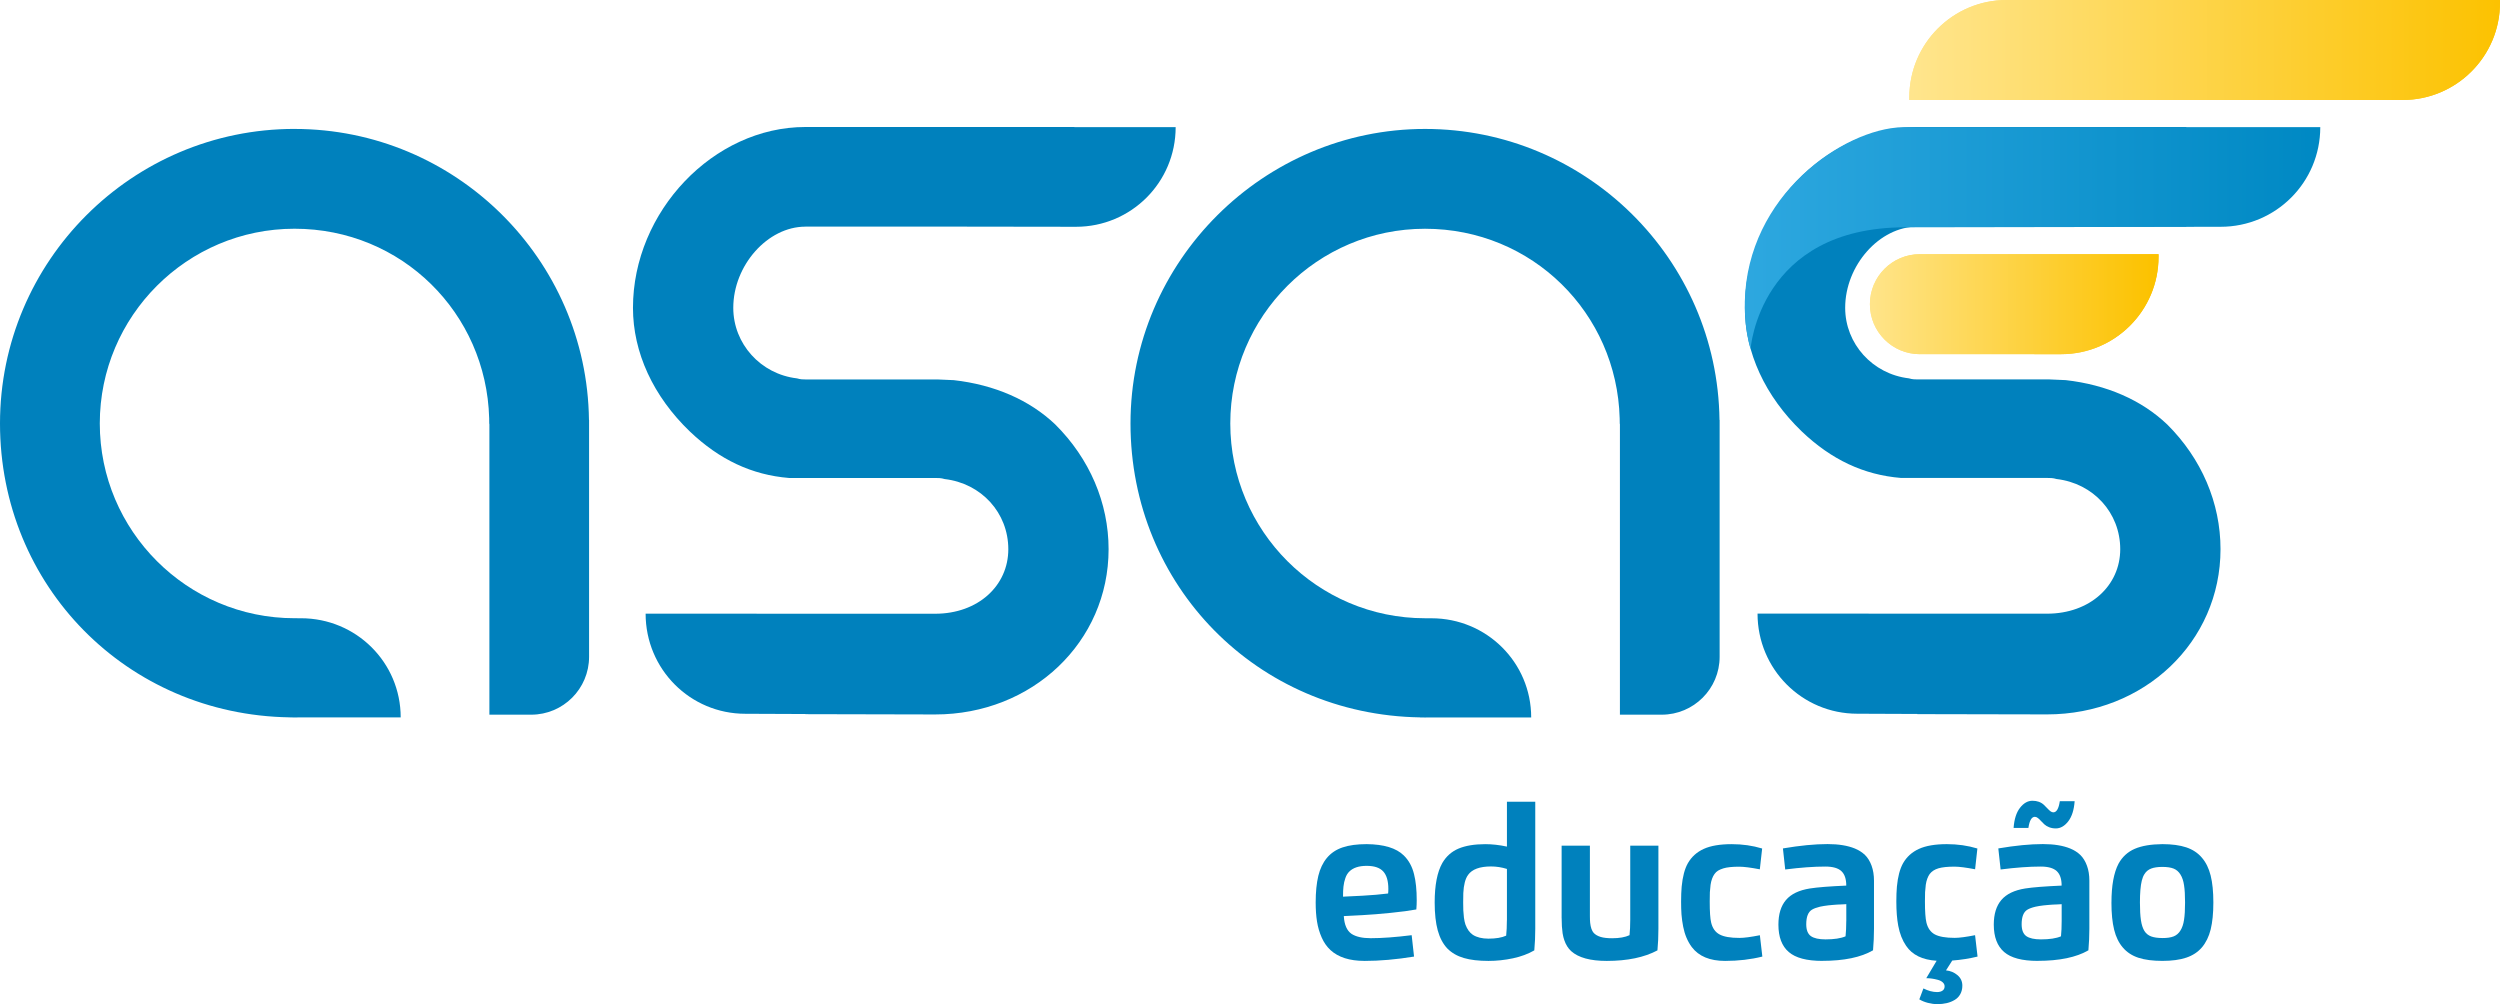
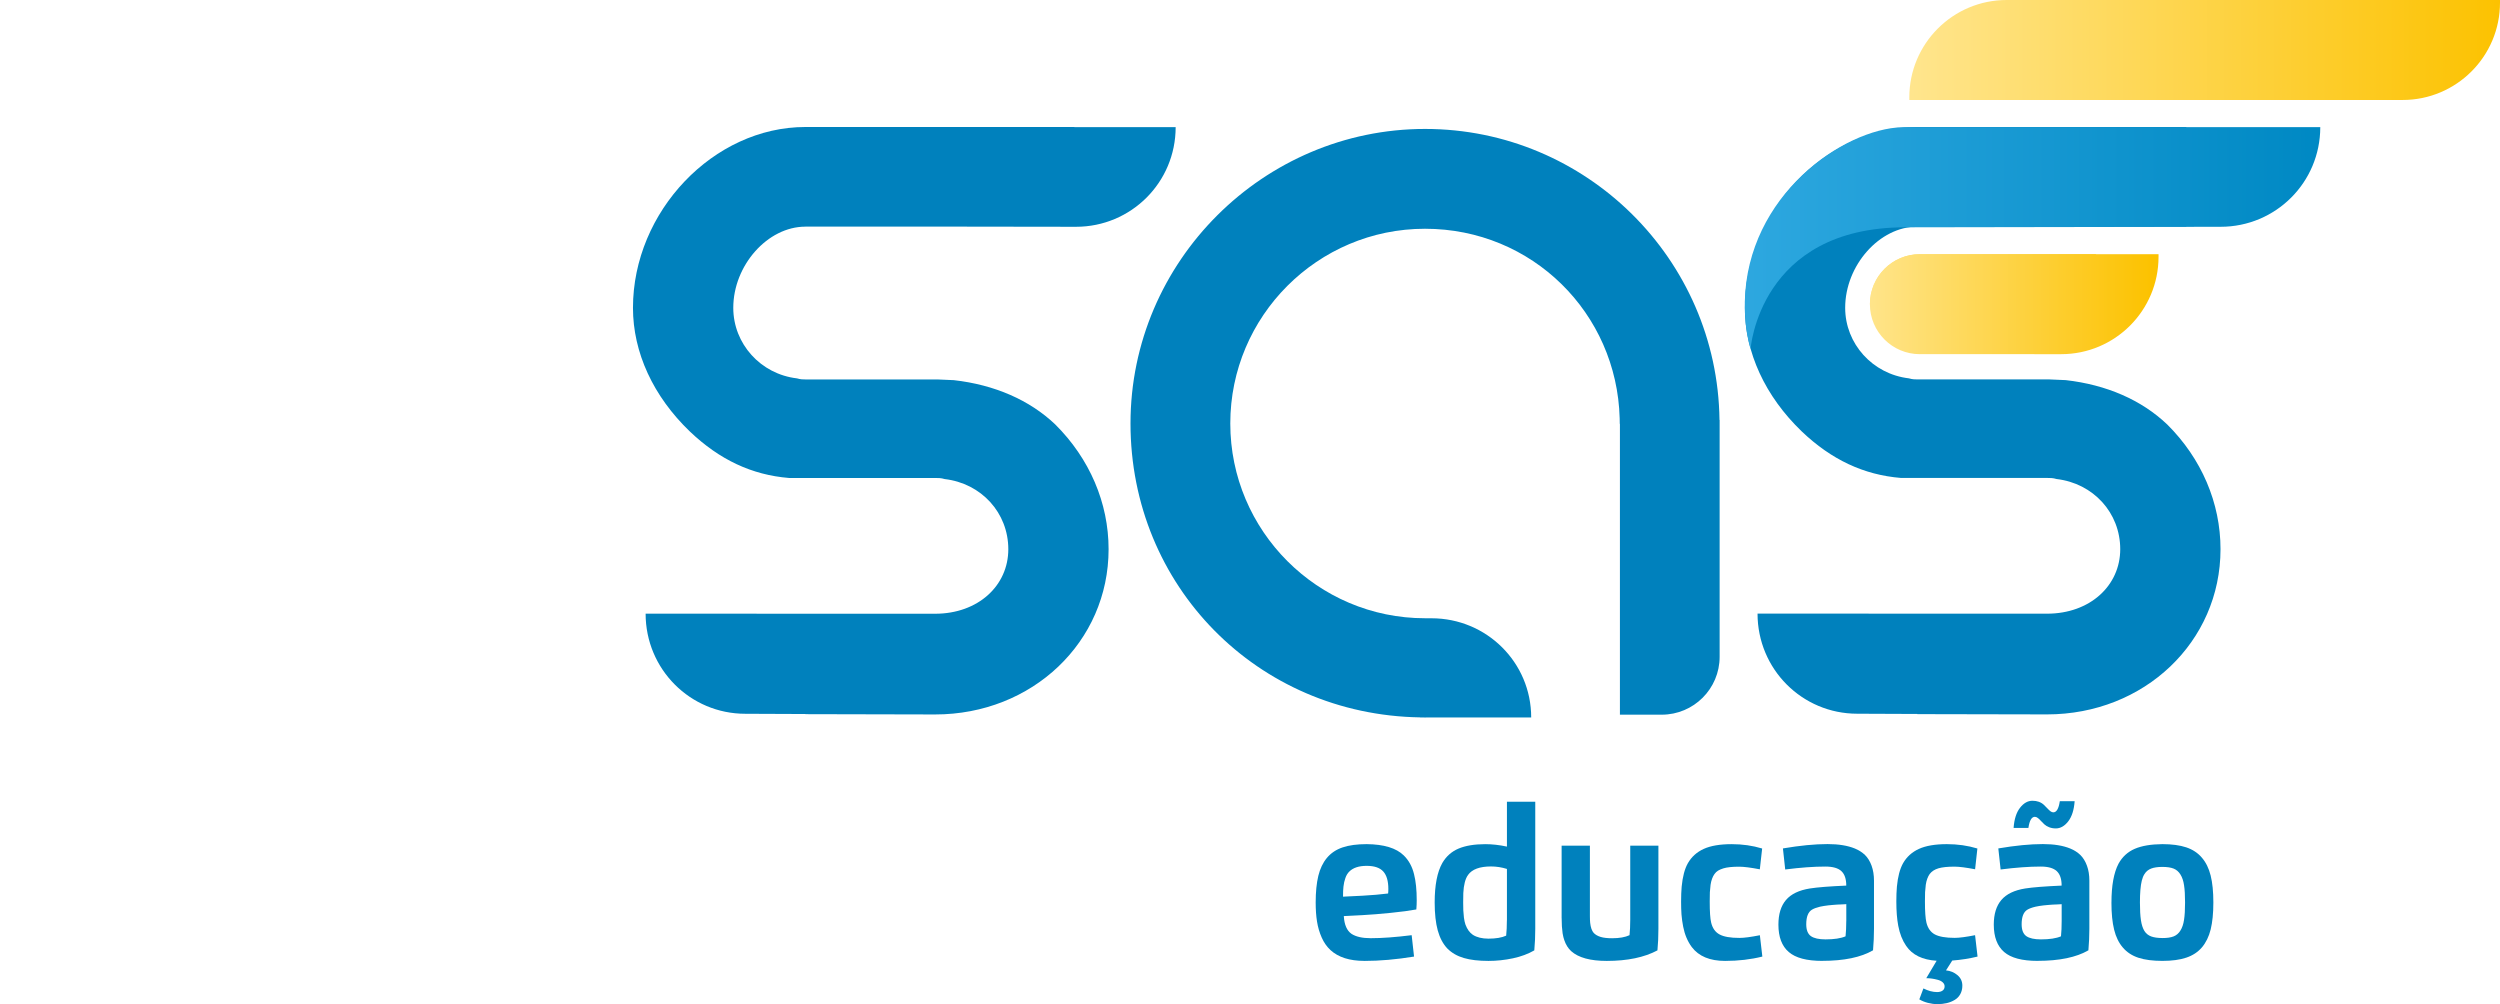
<svg xmlns="http://www.w3.org/2000/svg" xmlns:xlink="http://www.w3.org/1999/xlink" id="uuid-9d3672cb-b754-4219-9c9f-dbb269ba7923" data-name="Camada 2" viewBox="0 0 915.17 367.57">
  <defs>
    <style>      .uuid-7e166801-02b7-43b0-8304-f8a94b8020e7 {        clip-path: url(#uuid-7199ff46-da17-46b6-99d8-338cb1029de6);      }      .uuid-b4b2bbdf-889d-4669-a417-a885f92805b7 {        fill: none;      }      .uuid-9e8643fd-246d-4d65-b753-0254bcca0165 {        fill: #0081bd;      }      .uuid-6240a9ef-5593-4dd0-9c63-422accdaef3b {        fill: url(#uuid-ec628cfb-08e1-45c8-9f63-e046b06bb266);      }      .uuid-e6194db0-e509-4d9b-9fad-c45d5420ba39 {        clip-path: url(#uuid-497cecad-60aa-4c40-8831-90b4ffbb554d);      }      .uuid-b28e8676-e211-46d8-a002-1d7991bec3ef {        fill: url(#uuid-c9130c97-b8a2-4c9f-af54-33ec07528706);      }      .uuid-0cebe150-a79b-42ba-992d-a10dc00b973f {        clip-path: url(#uuid-e02f86a3-d86b-4a9c-a7f5-d13699e9a101);      }      .uuid-83581e74-8f4a-4af8-bf85-432cce4724d0 {        fill: url(#uuid-df5c6f21-1ad0-495c-810b-3ac68949480c);      }      .uuid-2df29575-53e5-4fb3-a8b3-02b4f16c1fd8 {        fill: url(#uuid-2562fdf7-6bc5-4ef2-a290-d4a7f8faea69);      }      .uuid-716f36df-1602-4847-8938-d43877d4f4a6 {        clip-path: url(#uuid-70233e63-4e96-46e6-b60a-dfb8f11bdcb8);      }      .uuid-ffa310a9-ea84-4fe6-865e-f63ec3966824 {        fill: url(#uuid-29491454-6790-4b93-9a78-84fd77ea7865);      }      .uuid-7d8659a9-78ba-4f6e-830c-0c2c6c55f271 {        clip-path: url(#uuid-9e100f75-c021-4fa1-bccd-de0dc70b0331);      }    </style>
    <clipPath id="uuid-7199ff46-da17-46b6-99d8-338cb1029de6">
-       <path class="uuid-b4b2bbdf-889d-4669-a417-a885f92805b7" d="M702.99,93.05v.02c-.06,0-.12-.02-.18-.02-10.11,0-18.3,8.19-18.3,18.3s8.19,18.3,18.3,18.3c.06,0,.12-.01.18-.01h0s51.53.01,51.53.01c19.69,0,35.65-15.96,35.65-35.65v-.95h-87.18Z" />
+       <path class="uuid-b4b2bbdf-889d-4669-a417-a885f92805b7" d="M702.99,93.05v.02c-.06,0-.12-.02-.18-.02-10.11,0-18.3,8.19-18.3,18.3c.06,0,.12-.01.18-.01h0s51.53.01,51.53.01c19.69,0,35.65-15.96,35.65-35.65v-.95h-87.18Z" />
    </clipPath>
    <linearGradient id="uuid-df5c6f21-1ad0-495c-810b-3ac68949480c" data-name="Gradiente sem nome 3" x1="-779.02" y1="-1886.41" x2="-776.41" y2="-1886.41" gradientTransform="translate(32224.35 -76262.52) scale(40.49 -40.49)" gradientUnits="userSpaceOnUse">
      <stop offset="0" stop-color="#ffe58d" />
      <stop offset="1" stop-color="#fcc200" />
    </linearGradient>
    <clipPath id="uuid-9e100f75-c021-4fa1-bccd-de0dc70b0331">
      <path class="uuid-b4b2bbdf-889d-4669-a417-a885f92805b7" d="M702.99,93.05v.02c-.06,0-.12-.02-.18-.02-10.11,0-18.3,8.19-18.3,18.3s8.19,18.3,18.3,18.3c.06,0,.12-.01.18-.01h0s51.53.01,51.53.01c19.69,0,35.65-15.96,35.65-35.65v-.95h-87.18Z" />
    </clipPath>
    <linearGradient id="uuid-2562fdf7-6bc5-4ef2-a290-d4a7f8faea69" data-name="Gradiente sem nome 3" x1="-779.02" y1="-1784.12" x2="-776.41" y2="-1784.12" gradientTransform="translate(32224.58 72344.47) scale(40.49)" xlink:href="#uuid-df5c6f21-1ad0-495c-810b-3ac68949480c" />
    <clipPath id="uuid-70233e63-4e96-46e6-b60a-dfb8f11bdcb8">
      <path class="uuid-b4b2bbdf-889d-4669-a417-a885f92805b7" d="M833.94,0h-99.35c-19.69,0-35.65,15.96-35.65,35.65v.95h180.57c19.69,0,35.66-15.96,35.66-35.65v-.94h-81.23Z" />
    </clipPath>
    <linearGradient id="uuid-ec628cfb-08e1-45c8-9f63-e046b06bb266" data-name="Gradiente sem nome 3" x1="-794.11" y1="-1859.57" x2="-791.5" y2="-1859.57" gradientTransform="translate(66491.87 -154049.71) scale(82.85 -82.85)" xlink:href="#uuid-df5c6f21-1ad0-495c-810b-3ac68949480c" />
    <clipPath id="uuid-e02f86a3-d86b-4a9c-a7f5-d13699e9a101">
      <path class="uuid-b4b2bbdf-889d-4669-a417-a885f92805b7" d="M833.94,0h-99.35c-19.69,0-35.65,15.96-35.65,35.65v.95h180.57c19.69,0,35.66-15.96,35.66-35.65v-.94h-81.23Z" />
    </clipPath>
    <linearGradient id="uuid-29491454-6790-4b93-9a78-84fd77ea7865" data-name="Gradiente sem nome 3" x1="-794.11" y1="-1810.97" x2="-791.5" y2="-1810.97" gradientTransform="translate(66492.26 150060.66) scale(82.85)" xlink:href="#uuid-df5c6f21-1ad0-495c-810b-3ac68949480c" />
    <clipPath id="uuid-497cecad-60aa-4c40-8831-90b4ffbb554d">
      <path class="uuid-b4b2bbdf-889d-4669-a417-a885f92805b7" d="M697.34,46.53h-.04c-1.64,0-3.36.14-5.15.42-23.15,3.61-56.88,30.21-53.16,71.06.29,3.22.89,6.49,1.83,9.8,0,0,3.11-44.6,56.66-44.6h1.53s113.89-.19,113.89-.19c20.15,0,36.48-16.23,36.48-36.49h-152.05Z" />
    </clipPath>
    <linearGradient id="uuid-c9130c97-b8a2-4c9f-af54-33ec07528706" data-name="Gradiente sem nome 2" x1="-794.18" y1="-1860.73" x2="-791.57" y2="-1860.73" gradientTransform="translate(64749.45 -150121.58) scale(80.73 -80.73)" gradientUnits="userSpaceOnUse">
      <stop offset="0" stop-color="#2ea8e0" />
      <stop offset="1" stop-color="#0089c4" />
    </linearGradient>
  </defs>
  <g id="uuid-b88695ac-d8a8-4e83-ad35-58ca7d293bef" data-name="Camada 1">
    <g>
      <path class="uuid-9e8643fd-246d-4d65-b753-0254bcca0165" d="M793.31,155.35c-9.36-8.91-22.17-14.51-37.12-16.2l-6.04-.26h-48.3c-.76,0-1.81,0-3.06-.39-13.3-1.56-23.33-12.66-23.33-25.82,0-15.55,12.58-29.72,26.4-29.72h98.48v-36.48h-98.48c-33.62,0-63.11,30.93-63.11,66.19,0,16.3,7.4,32.38,20.85,45.3,10.83,10.31,22.66,15.87,36.26,16.99h53.49c1.14,0,2.21,0,3.46.39,13.52,1.58,23.34,12.39,23.34,25.69s-11.02,23.61-26.8,23.61h-65.29l-.03-.02h-40.65c0,20.34,16.34,36.64,36.49,36.64l21.98.09.03.06,47.47.1c35.61,0,63.51-26.57,63.51-60.48,0-16.94-6.93-33.16-19.54-45.69" />
      <path class="uuid-9e8643fd-246d-4d65-b753-0254bcca0165" d="M499.44,351.75c-5.39,0-9.52-1.32-12.39-3.95-1.34-1.25-2.42-2.78-3.22-4.61-.81-1.82-1.38-3.77-1.71-5.84-.33-2.05-.49-4.38-.49-6.99,0-3.8.32-7.04.96-9.72.64-2.64,1.69-4.83,3.15-6.59,1.47-1.76,3.37-3.04,5.73-3.84,2.35-.8,5.3-1.2,8.83-1.2,6.31.06,10.84,1.44,13.58,4.14,1.83,1.79,3.08,4.08,3.76,6.87.65,2.54.98,5.73.98,9.56,0,1.11-.05,2.22-.14,3.34-2.35.44-5.45.85-9.3,1.24-3.94.4-7.41.68-10.4.84l-6.85.35c.18,3.18,1.13,5.34,2.82,6.5,1.62,1.06,3.96,1.59,7.02,1.59,4.11,0,9.11-.36,15-1.1l.87,7.83c-6.49,1.06-12.55,1.59-18.21,1.59M491.64,328.24l7.15-.35c3.46-.19,6.58-.46,9.35-.81.06-.38.09-.93.09-1.66,0-2.89-.62-5.03-1.86-6.4-1.24-1.37-3.26-2.06-6.07-2.06s-4.97.69-6.35,2.08c-.64.61-1.13,1.42-1.47,2.45-.33.93-.56,1.95-.68,3.06-.11.93-.16,2.17-.16,3.69" />
      <path class="uuid-9e8643fd-246d-4d65-b753-0254bcca0165" d="M551.64,309.9v-16.41h10.37v46.51c0,2.6-.11,5.24-.35,7.9-2.26,1.31-4.86,2.27-7.79,2.9-3.01.64-6,.96-8.98.96-3.58,0-6.59-.35-9.02-1.06-2.43-.71-4.44-1.87-6.05-3.49-1.58-1.67-2.74-3.87-3.5-6.59-.75-2.73-1.13-6.14-1.13-10.24,0-6.34.93-11.16,2.8-14.47,1.43-2.45,3.42-4.2,5.94-5.27,2.52-1.06,5.77-1.61,9.75-1.62,2.52,0,5.18.29,7.95.89M551.64,336.93v-18.84c-1.95-.61-3.89-.91-5.82-.91-4.14,0-6.95,1.04-8.42,3.11-1.01,1.42-1.58,3.63-1.73,6.64-.03,1.09-.05,2.24-.05,3.43,0,.91.02,1.87.05,2.9.02.57.09,1.47.23,2.69.14,1,.33,1.84.56,2.52.65,1.73,1.56,2.98,2.71,3.74,1.46.93,3.37,1.4,5.72,1.4,2.71,0,4.87-.37,6.47-1.1.17-1.62.26-3.48.26-5.59" />
      <path class="uuid-9e8643fd-246d-4d65-b753-0254bcca0165" d="M571.66,336.07v-26.5h10.35v25.57c0,1.14.03,2.03.1,2.66.18,1.71.62,2.95,1.3,3.72.64.66,1.48,1.14,2.54,1.46,1.05.32,2.46.48,4.21.48,2.64,0,4.76-.37,6.36-1.12.17-1.62.26-3.48.26-5.59v-27.18h10.31v30.43c0,2.86-.12,5.48-.35,7.9-4.81,2.57-11,3.86-18.55,3.86-6.03,0-10.38-1.19-13.04-3.58-1.11-1.02-1.95-2.36-2.52-4.04-.23-.64-.44-1.47-.61-2.48-.23-1.56-.35-3.42-.35-5.59" />
      <path class="uuid-9e8643fd-246d-4d65-b753-0254bcca0165" d="M644.23,342.34l.91,7.83c-4.24,1.06-8.78,1.59-13.63,1.59-5.58,0-9.64-1.69-12.2-5.07-1.55-2.09-2.59-4.59-3.16-7.5-.28-1.42-.48-2.9-.61-4.44-.1-1.42-.14-3-.14-4.74,0-2.04.07-3.86.21-5.47.35-3.61,1.09-6.45,2.25-8.51,1.34-2.35,3.28-4.11,5.82-5.27,2.54-1.16,5.95-1.74,10.24-1.74,3.94,0,7.66.53,11.15,1.59l-.85,7.62c-3.33-.64-5.85-.96-7.55-.96-2.54,0-4.47.2-5.8.61-.79.25-1.44.53-1.94.83-.5.31-.94.72-1.31,1.25-.7.98-1.18,2.29-1.43,3.93-.12,1.01-.21,1.92-.26,2.74-.03,1.21-.05,2.34-.05,3.39,0,3.69.17,6.26.52,7.69.49,2.07,1.52,3.52,3.06,4.35,1.57.86,4.01,1.28,7.29,1.28,1.73,0,4.21-.33,7.45-.98" />
      <path class="uuid-9e8643fd-246d-4d65-b753-0254bcca0165" d="M667.05,351.75c-5.65,0-9.73-1.08-12.24-3.25-2.53-2.16-3.79-5.51-3.79-10.03,0-3.83.92-6.84,2.77-9.01,1.85-2.18,4.77-3.58,8.75-4.22,2.8-.44,7.25-.79,13.32-1.05,0-2.43-.6-4.2-1.8-5.31-1.2-1.11-3.15-1.66-5.85-1.66-4.25,0-9.15.36-14.7,1.07l-.84-7.71c6.23-1.06,11.68-1.59,16.34-1.59,4.01,0,7.33.54,9.96,1.61,1.48.61,2.72,1.4,3.74,2.38,1.03,1.01,1.83,2.32,2.42,3.93.58,1.61.88,3.43.88,5.47v17.6c0,2.6-.12,5.24-.35,7.9-4.42,2.57-10.63,3.86-18.61,3.86M675.87,337.17v-6.19l-1.55.09-1.73.07c-.81.07-1.34.1-1.59.12-.78.05-1.35.1-1.71.16-1.1.13-2.11.29-3.04.49-1.29.31-2.28.68-2.96,1.1-1.39.85-2.08,2.62-2.08,5.33,0,2.09.57,3.54,1.71,4.35,1.15.8,2.94,1.19,5.35,1.19,3.14,0,5.59-.37,7.33-1.12.17-1.62.26-3.48.26-5.59" />
      <path class="uuid-9e8643fd-246d-4d65-b753-0254bcca0165" d="M723.86,310.59l-.84,7.62c-3.34-.64-5.85-.96-7.55-.96-2.51,0-4.46.2-5.86.61-1.39.41-2.46,1.1-3.21,2.08-.7.98-1.18,2.29-1.43,3.93-.12,1.01-.21,1.92-.26,2.74-.03,1.22-.05,2.34-.05,3.39,0,3.63.18,6.2.54,7.71.5,2.06,1.53,3.51,3.08,4.35,1.59.84,4.01,1.26,7.27,1.26,1.7,0,4.19-.33,7.46-.98l.91,7.83c-3.01.73-6.09,1.21-9.26,1.45l-2.29,3.6c1.61.16,3.01.74,4.2,1.75,1.18.99,1.78,2.27,1.78,3.83,0,1.18-.25,2.22-.75,3.12-.5.9-1.18,1.61-2.06,2.12-.87.52-1.83.91-2.89,1.16-1.06.25-2.21.38-3.43.38-1.14,0-2.3-.16-3.5-.47-1.19-.31-2.23-.74-3.12-1.28l1.5-4c1.77.89,3.44,1.33,5,1.33.82,0,1.49-.17,2-.53.51-.35.76-.87.76-1.58,0-.55-.23-1.03-.69-1.45-.46-.42-1.08-.73-1.84-.93-1.45-.39-2.84-.59-4.18-.59l3.79-6.38c-5.2-.33-8.92-2.14-11.15-5.44-1.39-2.01-2.36-4.47-2.9-7.36-.47-2.49-.7-5.46-.7-8.9,0-2.04.07-3.87.21-5.47.34-3.61,1.09-6.45,2.24-8.51,1.34-2.35,3.28-4.11,5.82-5.27,2.54-1.16,5.95-1.74,10.24-1.74,3.92,0,7.64.53,11.15,1.59" />
      <path class="uuid-9e8643fd-246d-4d65-b753-0254bcca0165" d="M745.9,351.75c-5.66,0-9.74-1.08-12.25-3.25-2.52-2.17-3.79-5.51-3.79-10.03,0-3.83.92-6.84,2.77-9.01,1.85-2.18,4.76-3.58,8.75-4.22,2.8-.44,7.24-.78,13.32-1.05,0-2.43-.6-4.2-1.8-5.31-1.2-1.11-3.14-1.66-5.84-1.66-4.26,0-9.16.36-14.7,1.07l-.84-7.71c6.23-1.06,11.67-1.59,16.31-1.59,4.02,0,7.35.54,9.98,1.61,1.48.61,2.73,1.4,3.74,2.38,1.03,1.01,1.83,2.32,2.42,3.93.59,1.61.88,3.42.88,5.47v17.6c0,2.6-.12,5.24-.35,7.9-4.42,2.57-10.62,3.86-18.6,3.86M754.03,293.3h5.43c-.23,3.2-1.02,5.65-2.34,7.36-1.34,1.73-2.86,2.6-4.56,2.6-.89,0-1.69-.15-2.42-.43-.72-.29-1.32-.64-1.78-1.07-.46-.42-.88-.84-1.25-1.26-.37-.42-.75-.78-1.12-1.06-.37-.29-.74-.43-1.1-.43-1.17,0-1.96,1.35-2.36,4.07h-5.42c.23-3.19,1.01-5.65,2.34-7.36,1.34-1.73,2.86-2.59,4.56-2.59s3.11.5,4.18,1.49c.27.23.66.63,1.18,1.19.52.56.95.96,1.28,1.2.33.24.67.36,1.02.36,1.17,0,1.96-1.36,2.36-4.07M740.06,338.34c0,2.09.57,3.54,1.71,4.35,1.15.8,2.94,1.19,5.35,1.19,3.14,0,5.59-.37,7.34-1.12.17-1.62.25-3.48.25-5.58v-6.19l-1.54.09-1.73.07c-.81.07-1.34.1-1.58.12-.78.05-1.35.1-1.71.16-1.11.12-2.12.29-3.04.49-1.3.31-2.28.68-2.97,1.1-1.39.84-2.08,2.62-2.08,5.33" />
      <path class="uuid-9e8643fd-246d-4d65-b753-0254bcca0165" d="M772.94,330.37c0-6.17.86-10.91,2.59-14.21,1.39-2.51,3.36-4.32,5.92-5.43,2.57-1.11,5.94-1.68,10.13-1.72,3.49,0,6.41.4,8.75,1.18,2.34.79,4.24,2.04,5.71,3.78,1.48,1.71,2.55,3.89,3.21,6.53.66,2.64.99,5.93.99,9.87s-.33,7.2-.98,9.86c-.65,2.64-1.73,4.83-3.22,6.59-1.48,1.72-3.39,2.97-5.73,3.75-2.34.79-5.25,1.18-8.74,1.18s-6.42-.38-8.74-1.14c-2.32-.76-4.23-2-5.7-3.72-1.48-1.71-2.56-3.89-3.21-6.55-.66-2.65-.99-5.97-.99-9.98M791.59,343.39c1.73,0,3.1-.2,4.12-.61,1.02-.41,1.84-1.11,2.47-2.13.65-1.03,1.1-2.34,1.33-3.95.25-1.56.37-3.67.37-6.33s-.12-4.75-.37-6.31c-.23-1.61-.68-2.92-1.33-3.95-.63-1.01-1.45-1.73-2.47-2.14s-2.4-.62-4.12-.62-3.07.2-4.11.6c-1.05.4-1.87,1.07-2.46,2.02-.4.61-.73,1.41-.98,2.41-.45,1.82-.68,4.49-.68,7.99,0,2.7.12,4.87.37,6.52.25,1.65.68,2.96,1.28,3.93.59.93,1.42,1.59,2.47,1.98,1.05.39,2.42.58,4.1.58" />
      <g class="uuid-7e166801-02b7-43b0-8304-f8a94b8020e7">
        <rect class="uuid-83581e74-8f4a-4af8-bf85-432cce4724d0" x="684.51" y="93.05" width="105.66" height="36.61" />
      </g>
      <g class="uuid-7d8659a9-78ba-4f6e-830c-0c2c6c55f271">
        <rect class="uuid-2df29575-53e5-4fb3-a8b3-02b4f16c1fd8" x="684.51" y="93.05" width="105.66" height="36.61" />
      </g>
      <g class="uuid-716f36df-1602-4847-8938-d43877d4f4a6">
-         <rect class="uuid-6240a9ef-5593-4dd0-9c63-422accdaef3b" x="698.94" y="0" width="216.23" height="36.6" />
-       </g>
+         </g>
      <g class="uuid-0cebe150-a79b-42ba-992d-a10dc00b973f">
        <rect class="uuid-ffa310a9-ea84-4fe6-865e-f63ec3966824" x="698.94" y="0" width="216.23" height="36.6" />
      </g>
-       <path class="uuid-9e8643fd-246d-4d65-b753-0254bcca0165" d="M107.82,47.19C48.37,47.19,0,95.56,0,155.01s46.42,106.65,106,107.59l.03.02h.73c.34,0,.68.03,1.02.03.54,0,1.08-.02,1.62-.03h37.28c0-20.16-16.34-36.3-36.49-36.3h-.44c-.64,0-1.29-.01-1.94-.01-39.3,0-71.28-32-71.28-71.3s31.98-71.28,71.28-71.28,70.23,30.93,71.26,69.35c.02.64.02,1.29.02,1.94,0,.1.04.19.06.29v106.31h15.31c11.7,0,21.18-9.49,21.18-21.18v-86.72h-.04c-.71-58.85-48.78-106.52-107.79-106.52" />
      <path class="uuid-9e8643fd-246d-4d65-b753-0254bcca0165" d="M629.45,153.71c-.71-58.85-48.77-106.51-107.79-106.51s-107.82,48.37-107.82,107.82,46.42,106.65,106,107.59l.03.02h.73c.34,0,.68.03,1.02.03.54,0,1.08-.02,1.62-.03h37.28c0-20.15-16.34-36.3-36.49-36.3h-.45c-.64,0-1.28-.01-1.93-.01-39.3,0-71.28-31.99-71.28-71.3s31.98-71.28,71.28-71.28,70.23,30.93,71.26,69.35c.02.64.03,1.29.03,1.93,0,.11.04.2.06.3v106.3h15.31c11.7,0,21.19-9.49,21.19-21.18v-86.72h-.05Z" />
      <path class="uuid-9e8643fd-246d-4d65-b753-0254bcca0165" d="M294.82,82.96h57.01l42.05.06c20.16,0,36.49-16.23,36.49-36.49h-37.07v-.04h-98.48c-33.62,0-63.11,30.93-63.11,66.2,0,16.3,7.4,32.39,20.85,45.29,10.83,10.31,22.66,15.87,36.26,16.99h53.49c1.14,0,2.21,0,3.46.39,13.52,1.58,23.34,12.39,23.34,25.7s-11.02,23.61-26.8,23.61h-65.3l-.02-.02h-40.65c0,20.34,16.34,36.64,36.49,36.64l21.98.09.03.05,47.47.11c35.61,0,63.51-26.57,63.51-60.48,0-16.95-6.93-33.17-19.54-45.7-9.36-8.9-22.17-14.51-37.12-16.2l-6.04-.26h-48.3c-.76,0-1.81,0-3.06-.39-13.3-1.55-23.33-12.65-23.33-25.82,0-15.55,12.58-29.72,26.39-29.72" />
      <g class="uuid-e6194db0-e509-4d9b-9fad-c45d5420ba39">
        <rect class="uuid-b28e8676-e211-46d8-a002-1d7991bec3ef" x="635.27" y="46.53" width="214.11" height="81.28" />
      </g>
    </g>
  </g>
</svg>